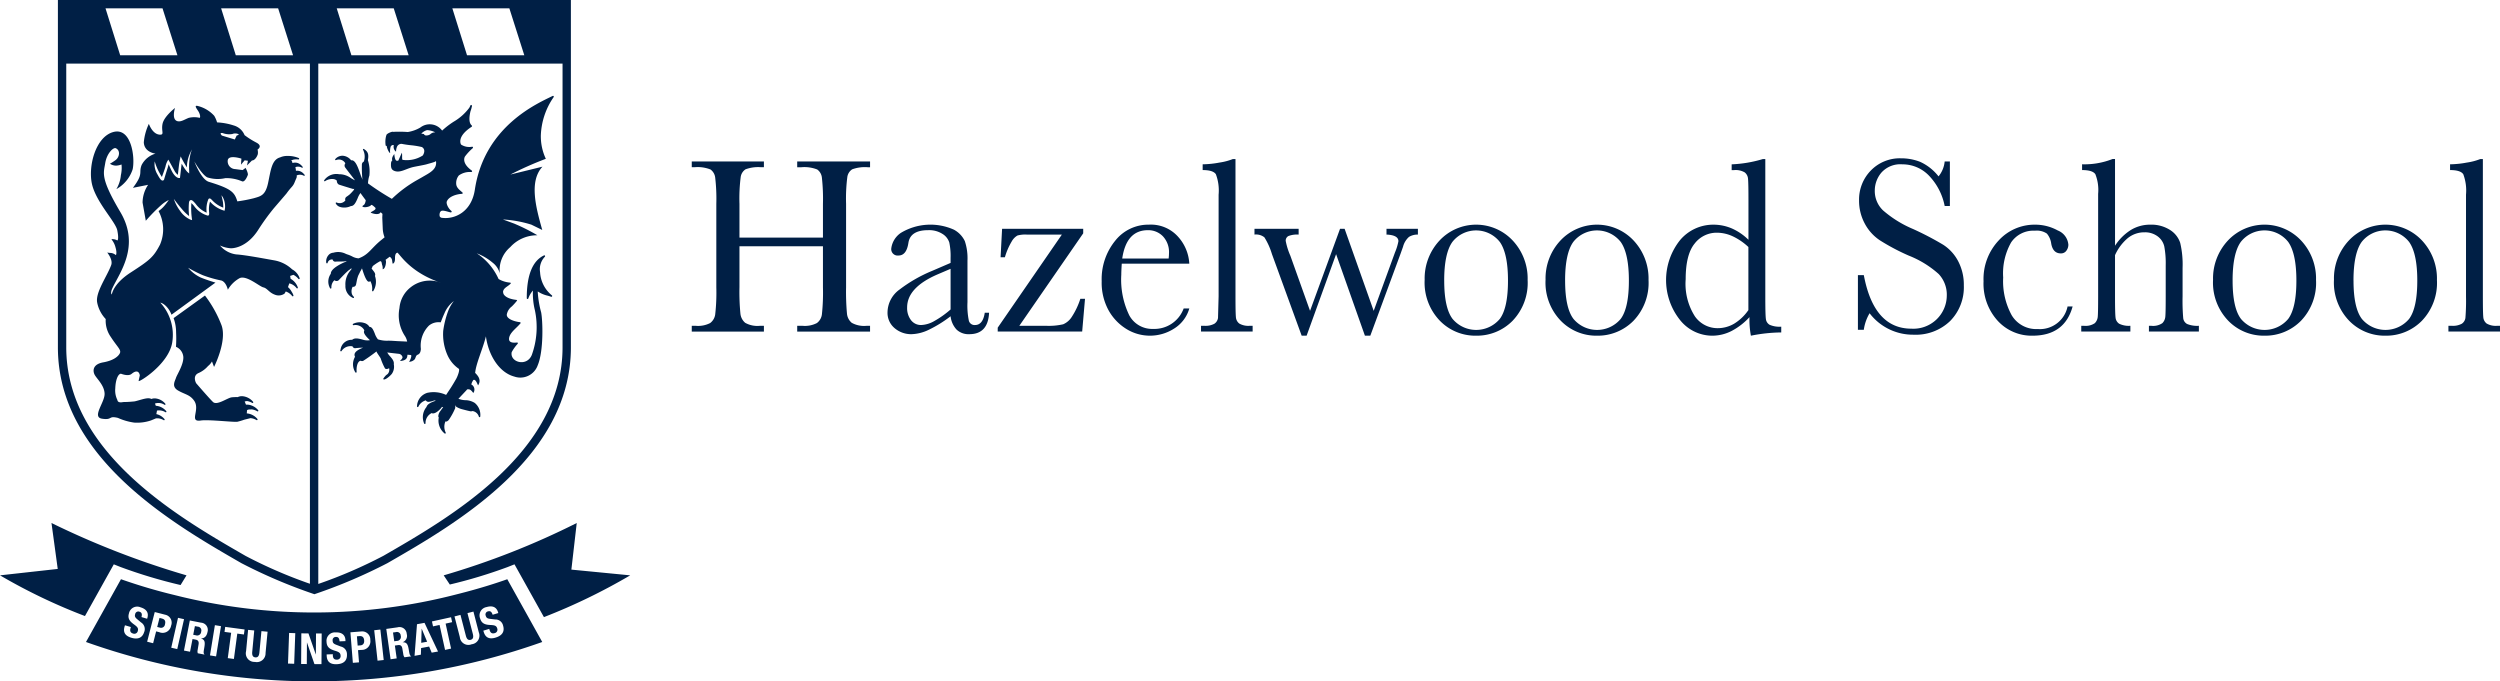
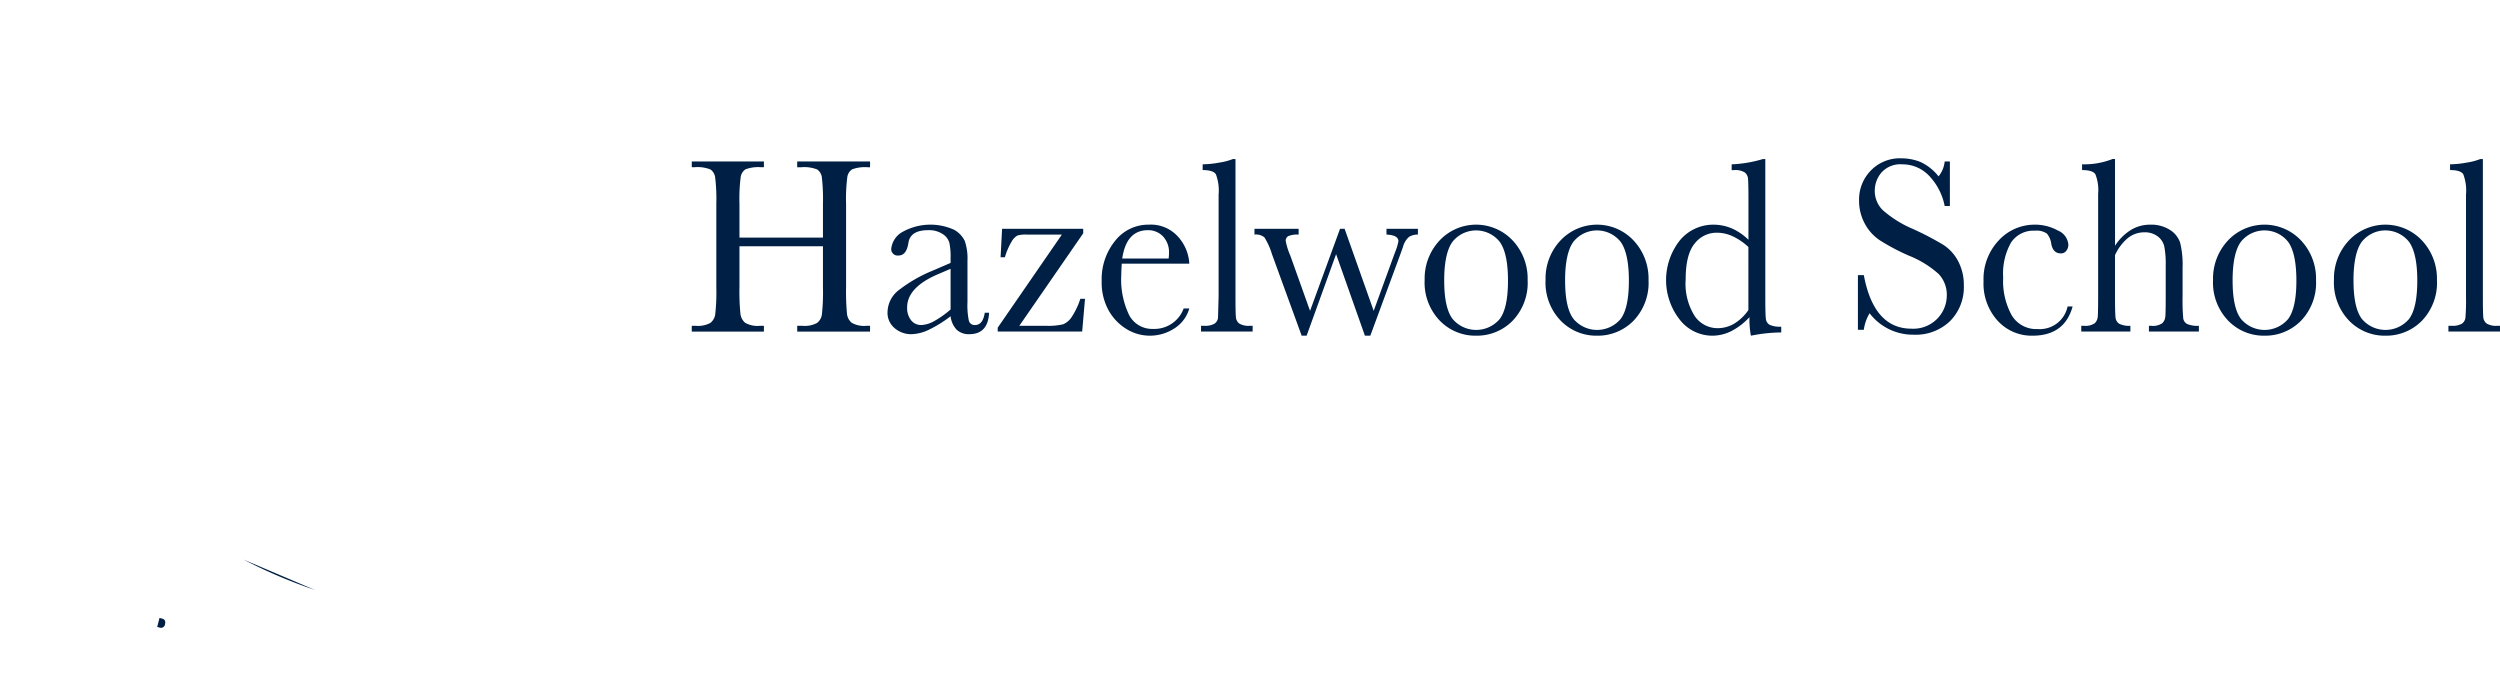
<svg xmlns="http://www.w3.org/2000/svg" width="332.048" height="90.499" fill="#001f45">
  <path d="M32.343 74.32a66.67 66.67 0 0 0 9.491 4.039" />
-   <path d="M7.69 0v46.126c0 14.636 15.259 23.424 24.376 28.674a68.82 68.82 0 0 0 9.508 4.059l.185.065.184-.065a68.82 68.82 0 0 0 9.508-4.059c9.117-5.25 24.375-14.038 24.375-28.674V0zm8.271 7.338L14.014 1.11h7.573l1.979 6.228zm15.356 0L29.37 1.11h7.573l1.98 6.228zm15.355 0L44.725 1.11h7.573l1.979 6.228zm15.356 0L60.081 1.11h7.573l1.983 6.228zM8.8 46.126V8.448h32.363v69.087c-2.936-1.018-5.792-2.254-8.543-3.7C23.711 68.704 8.8 60.118 8.8 46.123m42.1 27.712a62.37 62.37 0 0 1-8.625 3.725V8.448h32.442v37.678c0 13.995-14.911 22.582-23.82 27.712" />
-   <path d="M33.021 53.759c-.116-.018-.233-.021-.35-.01l-.174-.428.3-.057c.247.038.485.123.7.251.039.023.088.015.117-.02a.1.1 0 0 0 .006-.123c-.325-.397-.786-.658-1.293-.734a1.22 1.22 0 0 0-.748.106 5.97 5.97 0 0 0-.781.026c-.565.048-1.975 1.137-2.511.619s-2.234-2.491-2.234-2.491-.564-1 .359-1.37c.466-.212.881-.522 1.215-.91a2.07 2.07 0 0 0 .528-.614l.274.733s1.745-3.412 1-5.522a15.76 15.76 0 0 0-2.206-3.961l-4.166 3c.222.612.334 1.258.333 1.909.032.633.027 1.268-.016 1.9a1.6 1.6 0 0 1 .976 1.349c.054 1-.835 2.327-.976 2.775s-.629 1.156.287 1.686 1.551.535 2.122 1.344c.854 1.207-.742 2.876.891 2.635 1.032-.153 4.441.249 4.862.164a8.94 8.94 0 0 0 .919-.275l.819-.205a1.89 1.89 0 0 1 .795.259c.039.023.088.015.118-.019a.1.1 0 0 0 .005-.124 2.06 2.06 0 0 0-1.292-.733l-.125-.013.041-.437c.07-.035.143-.061.219-.078l.4-.016a1.9 1.9 0 0 1 .74.255c.039.023.089.014.118-.021a.1.1 0 0 0 0-.124c-.324-.396-.785-.657-1.292-.732" />
-   <path d="M40.464 23.223l-.093-.1a1.28 1.28 0 0 0-.574-.4 1.16 1.16 0 0 0-.492-.034 2.2 2.2 0 0 0-.073-.488 1 1 0 0 1 .857.067c.025.021.06.023.088.006a.1.1 0 0 0 .02-.017c.026-.033.024-.081-.006-.111l-.092-.1c-.151-.184-.35-.322-.575-.4a1.2 1.2 0 0 0-.655 0l-.055-.069c.001-.123-.055-.22-.146-.271a1.8 1.8 0 0 1 .959-.127.1.1 0 0 0 .1-.066.1.1 0 0 0-.041-.117 3.6 3.6 0 0 0-1.49-.283c-.341-.012-.681.054-.993.192-1.13.306-1.242 1.764-1.6 3.417s-.98 1.741-1.909 2.011a19.2 19.2 0 0 1-2.172.414c-.375-1.228-.795-1.681-3.793-2.6-1.019-.314-1.915-2.7-1.915-2.7s1 1.759 1.722 2.112a4.5 4.5 0 0 0 2.4.1 5.31 5.31 0 0 1 2.2.418c.381.179.72-.677.78-.84s-.165-.664-.165-.664l-.129-.274-.395.291-.988-.13c-.29-.01-.562-.141-.75-.362s-.275-.51-.24-.797c.092-.8 1.815-.231 1.815-.231l-.056.8.488-.577.435.057-.124.627.666-.669c.237.031.6-.293.769-.828a1.48 1.48 0 0 0-.036-.618c0 0 .749-.45-.15-.92a10.94 10.94 0 0 1-1.572-.991 2.2 2.2 0 0 0-1.428-1.284 8.47 8.47 0 0 0-2.225-.411c-.088-.304-.214-.597-.374-.87a4.37 4.37 0 0 0-2.251-1.326c-.52-.093.071.556.215.852.283.588.107.741.107.741a3.12 3.12 0 0 0-1.458 0c-.554.21-1.032.57-1.509.439-.813-.225-.317-1.753-.317-1.753s-1.454 1.121-1.656 2.109.309 1.483-.393 1.434c-.963-.066-1.422-1.434-1.422-1.434-.367.773-.595 1.605-.673 2.457.06 1.345 1.556 1.5 1.556 1.5-.791.23-1.456.771-1.84 1.5-.441 1.108.311 1.1-1.164 3.043l2.019-.4a4.31 4.31 0 0 0-.734 2.365l.429 2.408a22.56 22.56 0 0 1 2.148-2.171c.277-.233.582-.43.907-.589-.192.284-.4.556-.624.815-.218.248-.466.469-.738.657a5.14 5.14 0 0 1 .194 4.459c-.868 1.655-1.331 2.042-3.9 3.706-2.354 1.522-2.5 2.912-2.5 2.912s-.248-.127.069-.821c.916-2 3.76-5.573 1.064-10.122s-2.221-5.154-2.013-6.483 1.086-2.137 1.4-2c.659.289.5 1.22-.049 1.6-.232.168-.473.323-.723.464a1.5 1.5 0 0 0 .826.252c.244-.016.485-.067.714-.153a4.4 4.4 0 0 1-.086 1.422c-.058.654-.264 1.287-.6 1.851a4.68 4.68 0 0 0 2.167-2.642c.342-1.636-.2-5.576-2.559-4.946s-3.393 4.559-2.841 6.94c.561 2.417 3.136 4.981 3.358 6.129.252 1.3 0 1.336 0 1.336a1.22 1.22 0 0 0-.787-.162 2.7 2.7 0 0 1 .55 1.089c.227.765.052 1.026.052 1.026a1.26 1.26 0 0 0-.617-.289c-.181-.007-.362-.028-.54-.063 0 0 .794.951.532 1.666-.546 1.5-2.115 3.627-1.864 4.971a4.43 4.43 0 0 0 1.134 2.2c-.05.851.191 1.694.685 2.389.849 1.315 1.407 1.7 1.2 2.141s-.858.981-2.212 1.222-1.418 1.059-1.165 1.6 1.3 1.4 1.345 2.556-1.749 3.116-.332 3.33.784-.43 2.1-.109c.689.312 1.419.523 2.168.626.753.051 1.509-.047 2.224-.289l.656-.273a1.63 1.63 0 0 1 1.028.237c.037.023.084.015.112-.018a.1.1 0 0 0 0-.119 1.93 1.93 0 0 0-1.084-.666l.088-.471a1.57 1.57 0 0 1 1.119.219c.037.021.084.013.112-.019a.1.1 0 0 0 0-.117c-.307-.379-.745-.629-1.228-.7a1.44 1.44 0 0 0-.16-.015l-.112-.3c.425-.143.892-.082 1.265.167.037.022.085.014.113-.019a.1.1 0 0 0 0-.118c-.308-.378-.746-.628-1.228-.7a1.2 1.2 0 0 0-.631.064c-.454-.269-1.3.1-2.192.313a14.24 14.24 0 0 1-1.544.093c-.783.17-.77-.264-.77-.264-.24-.481-.339-1.02-.286-1.555.033-1.066.347-1.92.755-1.945 0 0 .958.4 1.405.029 1-.825 1.1.205 1.1.205s-.109.457-.16.727 4.037-2.224 4.471-5.153c.295-1.897-.288-3.825-1.586-5.24 0 0 .276 0 .73.432.335.327.591.725.749 1.165l5.843-4.265s-1.063-.307-1.983-.685c-.638-.305-1.202-.744-1.653-1.288a19.57 19.57 0 0 0 1.933.982 15.7 15.7 0 0 0 2.486.713c.657.215.861 1.227.861 1.227.375-.653.922-1.189 1.583-1.549.927-.391 2.629 1.126 3.138 1.236s.762.7 1.533.973a1.35 1.35 0 0 0 1.278-.148l.161-.282a1.83 1.83 0 0 1 .853.607c.028.036.077.047.117.026a.1.1 0 0 0 .047-.115 1.64 1.64 0 0 0-.221-.457c-.125-.243-.295-.46-.5-.64l.1-.292.078-.207a1.73 1.73 0 0 1 .965.636c.028.036.078.046.118.023a.1.1 0 0 0 .047-.113c-.169-.489-.511-.9-.962-1.155h0l-.059-.38.431-.143a1.94 1.94 0 0 1 .668.538c.028.036.078.046.117.023a.1.1 0 0 0 .047-.114c-.17-.489-.512-.9-.963-1.155l-.033-.016c-.669-.636-1.513-1.057-2.423-1.208-1.228-.213-3.739-.7-5.014-.783a3.37 3.37 0 0 1-2.151-1.182 4.17 4.17 0 0 0 1.425.369h0s2.061.129 3.72-2.55a29.8 29.8 0 0 1 1.921-2.659c.088-.115 1.717-1.994 1.779-2.081.688-.965.83-.857 1.1-1.546.231-.583.279-.535.244-.838.303-.138.654-.124.946.037.025.02.06.022.087.006a.1.1 0 0 0 .02-.017c.027-.033.024-.081-.005-.111m-10.88-5.543a2.45 2.45 0 0 0 1.278.127 1.03 1.03 0 0 1 .838.026c.088.094-.254.175-.254.175l-.247.526-1.716-.52s-.446-.424.111-.332m-7.182 4.147c-.031.092-.053.219-.1.374a48.89 48.89 0 0 0-.487 1.569.24.24 0 0 1-.183.215c-.02.002-.041.002-.061 0-.148-.014-.326-.19-.659-.82a2.6 2.6 0 0 1-.362-1.726 7.13 7.13 0 0 0 .647 1.554c.091.178.193.35.307.515.1-.285.348-.937.48-1.394.06-.326.188-.636.377-.908a2349.85 2349.85 0 0 1 .782 1.419 1.7 1.7 0 0 0 .48.6l.124-1.071a9.58 9.58 0 0 1 .148-.944l.1-.433.2.388c.161.305.42.76.627 1.071.017-1.096.414-2.151 1.123-2.987-1 .86-.818 3.414-.819 3.437v.363l-.264-.228a5.56 5.56 0 0 1-.729-1.08c-.02.13-.042.283-.062.458l-.167 1.449h-.146c-.045 0-.451-.029-.9-.843a11.62 11.62 0 0 1-.454-.976m7.422 6.167a3.9 3.9 0 0 1-1.862-1.136l-.07-.069a3.5 3.5 0 0 0-.121 1.383c.015.247.021.339-.054.414l-.056.057-.085-.007a3.35 3.35 0 0 1-1.819-1.3 4.43 4.43 0 0 0-.34-.365c-.049.677-.029 1.343.059 2.003l.037.262-.24-.068c-.566-.262-1.047-.677-1.388-1.2-.347-.473-.617-.997-.8-1.554 0 .008.581.793 1.051 1.327.289.355.618.676.981.955a8.89 8.89 0 0 1-.023-1.759c.009-.072.034-.29.2-.348.2-.07.392.146.7.5a3.46 3.46 0 0 0 1.451 1.16v-.059c-.073-.586.006-1.181.229-1.727.027-.052.077-.089.135-.1.118-.02.2.061.376.238a3.78 3.78 0 0 0 1.466.98 5.64 5.64 0 0 0-.039-.71c-.043-.3-.167-.755-.2-.934a2.06 2.06 0 0 1 .413.895c.091.382.091.779 0 1.161" />
-   <path d="M57.245 17.746a.8.8 0 0 1-.5.238c-.368.071-.441-.186-.441-.186l-.348-.044a1.56 1.56 0 0 1 .771-.472 2.61 2.61 0 0 1 1.088.3c-.155-.006-.308.027-.447.095m15.926 21.549a4.26 4.26 0 0 1-1.561-3.08c-.123-.741.11-1.497.63-2.04.04-.037.049-.096.021-.143a.1.1 0 0 0-.132-.041c-1.525.723-2.294 2.635-2.287 5.683-.001.052.035.096.086.107s.1-.02.117-.069c.135-.388.343-.746.614-1.054a9.28 9.28 0 0 0 .258 2.6 10.85 10.85 0 0 1-.405 5.949c-.66 1.636-2.939.975-2.673-.361a5.4 5.4 0 0 1 .763-1.08c.027-.041.065-.072.056-.121a.1.1 0 0 0-.1-.086c-.961.119-1.109-.222-1.065-.574.094-.731.934-1.292 1.462-1.912.033-.038.075-.065.07-.117s-.047-.096-.1-.1c-.491-.041-1.837-.367-1.729-1.047a1.72 1.72 0 0 1 .662-1.038 8.27 8.27 0 0 0 .7-.782.11.11 0 0 0-.095-.088c-1.191-.137-1.586-.545-1.715-.8l-.06-.251c.054-.569.631-.694 1.022-1.12.033-.036-.011-.1-.054-.122-.55-.039-1.083-.204-1.559-.481-.622-1.389-1.627-2.573-2.897-3.412a7.31 7.31 0 0 1 2.1 1.234c.472.359.811.867.961 1.441a3.98 3.98 0 0 1 1.379-3.489 4.8 4.8 0 0 1 3.617-1.582 24.8 24.8 0 0 0-3.113-1.562l-1.47-.538a15.54 15.54 0 0 1 3.775.687l1.451.708c-.839-2.967-1.786-6.464.028-8.408l-4.268 1.048a45.17 45.17 0 0 1 4.714-2.092 7.02 7.02 0 0 1-.662-3.153 9.5 9.5 0 0 1 1.7-5.04h0a.1.1 0 0 0 .011-.023c.008-.023.008-.032.007-.04-.001-.023-.004-.03-.007-.037l-.006-.018c-.006-.011-.014-.021-.024-.029h0a.1.1 0 0 0-.036-.019h-.039l-.035.006c-1.867.94-9.055 3.926-10.337 12.449-.46 3.052-2.767 3.951-4.339 3.745-.138.001-.265-.077-.327-.2-.047-.196-.025-.402.064-.583.017-.011.031-.025.041-.043.17-.315 1.041.058 1.362.105.047.006.093-.021.111-.065s.007-.099-.032-.13c-.429-.351-.718-.989-.6-1.27.279-.677 1.324-.962 1.971-1 .049 0 .1-.008.122-.053s.013-.102-.026-.136c-.379-.33-.721-.581-.809-1.007a1.6 1.6 0 0 1 .334-1.247 2.49 2.49 0 0 1 1.644-.456c.047.003.091-.023.111-.065s.008-.097-.03-.128c-1.478-1.058-.9-1.883-.9-1.883a7.08 7.08 0 0 1 1.023-1.094c.036-.034.046-.088.023-.133a.1.1 0 0 0-.117-.056c-.504.094-1.025-.009-1.455-.289-.011-.011-.656-1.021 1.392-2.354.032-.018.054-.05.06-.086s-.009-.075-.038-.1c-.431-.368-.326-1.233-.159-1.9a3.3 3.3 0 0 0 .164-.56l.021-.059c.006-.02.006-.042 0-.062.009-.066-.023-.117-.074-.134a.1.1 0 0 0-.124.059l-.015.033a2.01 2.01 0 0 1-.144.287 6.95 6.95 0 0 1-2.084 1.849 10.84 10.84 0 0 0-1.516 1.172c-.323-.443-.81-.737-1.353-.816s-1.094.065-1.529.398a4.68 4.68 0 0 1-1.677.606c-.654-.046-1.31-.053-1.965-.021-.06-.089-.953.248-.885.495a.1.1 0 0 0-.027.036 3.14 3.14 0 0 0-.066 1.262c.007.031.028.057.056.071a.1.1 0 0 0 .088 0l.016-.007s-.056.119.139.545.3.412.3.412a2.16 2.16 0 0 1 .064-.835c.062-.154.218-.249.383-.233.076.016-.047.229.052.491a.75.75 0 0 0 .285.4c-.002-.221.039-.44.121-.646.101-.249.347-.408.615-.4a13.18 13.18 0 0 0 1.384.2 10.97 10.97 0 0 1 1.31.226c.64.38.12 1.12.12 1.12a3.91 3.91 0 0 1-2.661.585c-.149-.015-.035-.6-.118-.954l-.44.986c0 .1-.209.1-.279.07-.241-.093-.284-.881-.284-.881-.232.308-.362.571-.269.841a.56.56 0 0 0-.168.373c-.037.6.048.891.487 1.045.727.254 1.418-.255 2.346-.5.376-.1 1.527-.285 1.912-.4.524-.153 1.243-.325 1.222-.445.2 1.136-.873 1.6-1.8 2.146l-.046.027-.827.468a16.6 16.6 0 0 0-3.182 2.4 34.24 34.24 0 0 1-3.17-2.055 3.96 3.96 0 0 1 .184-1.037c.077-.689.009-1.387-.2-2.048.139-.776.024-1.124-.516-1.475-.032-.027-.079-.027-.111 0a.1.1 0 0 0-.007.128c.005.005.01.01.015.014.23.476.259 1.025.081 1.523-.164.079-.266.248-.258.43a15.38 15.38 0 0 0 .062 1.839c.021.035.042.1.023.11a5.82 5.82 0 0 1-.318-.8c-.29-.83-.649-1.855-1.194-1.747a1.55 1.55 0 0 0-1.108-.608 1.26 1.26 0 0 0-.994.439c-.029.032-.032.08-.007.116s.07.045.107.024c.461-.195.994-.009 1.234.43-.118.143-.137.344-.048.507.077.145 1.317 1.7 1.326 1.751-.158-.074-.336-.176-.521-.283a2.63 2.63 0 0 0-1.506-.529c-.01.003-.02.007-.029.013-.772-.169-1.571.139-2.03.783-.026.035-.023.084.006.116.015.017.036.026.059.027s.035-.006.05-.016c.408-.3 1.241-.445 1.568-.054a.53.53 0 0 0 .262.505c.054.027 1.727.544 1.853.575.068.016.139.013.205-.011-.033.043-.054.094-.063.148a7.26 7.26 0 0 1-.542.584c-.134.111-.273.215-.417.311a.41.41 0 0 0-.17.5h0c-.279.347-.758.461-1.163.277-.034-.016-.075-.008-.1.021a.09.09 0 0 0-.013.1c.12.231.331.402.582.471.153.048.312.074.473.077a2 2 0 0 0 .955-.2h0c.438.013.683-.549.9-1.047a2.68 2.68 0 0 1 .35-.654h0l.037-.02c.006.048.681.944.681.944a1.31 1.31 0 0 1-.164.541c-.128.158-.32.214-.267.294.132.194.955.076 1.145-.189.086-.12.494.292.494.292.049.026.083.073.093.127s-.005.11-.041.152c-.129.175-.633.361-.588.428s1.077.439 1.308-.054l.241.224s0 .03-.023.5l.06 1.395c.011.418.095.831.247 1.22l-.474.386c-1.332 1.088-1.63 1.923-2.982 2.408a2.07 2.07 0 0 1-.885-.275 4.22 4.22 0 0 0-.5-.211c-.09-.028-.185-.062-.286-.1-.517-.27-1.119-.328-1.678-.162-.261.012-.504.138-.665.344a1.26 1.26 0 0 0-.277.988.1.1 0 0 0 .083.082h.007c.041.001.078-.024.091-.063a.59.59 0 0 1 .671-.449c-.001.007-.001.014 0 .021.048.183.23.297.415.26.1-.022 1.122.005 1.235-.049.071-.016.146-.012.215.014a6.83 6.83 0 0 0-1.381.7h0c-.418.285-.745.619-.731.949-.402.564-.441 1.31-.1 1.913.015.032.047.053.082.054a.1.1 0 0 0 .096-.094 1.29 1.29 0 0 1 .405-1.023c.007.011.016.021.027.03a.47.47 0 0 0 .246.083.42.42 0 0 0 .338-.158 36.97 36.97 0 0 1 .887-.917c.092-.076.35-.334.436-.382s.247-.2.267-.2c.036.011.074.017.112.016a.23.23 0 0 0-.021.026l-.008.009h0a5.32 5.32 0 0 0-.141.182h0c-.488.554-.735 1.281-.686 2.018a1.7 1.7 0 0 0 1.006 1.653c.013.008.028.012.043.012.051-.008.078-.032.089-.065s.001-.072-.022-.1c-.005-.007-.01-.012-.017-.017a.87.87 0 0 1-.282-.61c-.023-.245.029-.491.149-.706.025.006.051.01.077.011.175-.002.326-.124.363-.295.045-.147.11-.559.141-.68a4.45 4.45 0 0 1 .155-.517c.045-.091.194-.376.251-.516a4.06 4.06 0 0 0 .282-.529c.064.016-.088.053-.036.029a.36.36 0 0 0 .027.13c.036.088.452 1.59.839 1.692.088.008.176-.016.248-.066.2.366.282.785.235 1.2-.006.013-.009.028-.008.042 0 .054.039.1.093.108h0c.043-.005.079-.036.09-.078.358-.595.431-1.319.2-1.974.113-.261-.075-.5-.243-.715a2.16 2.16 0 0 1-.184-.255h0v-.007c-.009-.016-.015-.03-.022-.045.075-.072.123-.167.139-.27a7.23 7.23 0 0 1 .953-.638c.279-.1.231.261.326.518a1.19 1.19 0 0 1 .051.523s.26.035.39-.543c.134-.6-.01-.695-.01-.695l.554-.416a.67.67 0 0 1 .333.552c.066.443.077.369.077.369s.309-.029.3-.718.238-.692.258-.728c.157-.275 1.291 2.346 5.515 3.869a2.48 2.48 0 0 1 .268.1c-.091-.031-.179-.064-.268-.1a3.8 3.8 0 0 0-.425-.108 4.08 4.08 0 0 0-3.293.839 3.9 3.9 0 0 0-1.465 2.745 5 5 0 0 0 .723 3.7 2.1 2.1 0 0 1 .3.747l-1.2-.056h-.017l-.7-.043c-.182-.013-.372-.016-.574-.02a3.86 3.86 0 0 1-1.392-.178 2.52 2.52 0 0 1-.42-.78c-.189-.458-.369-.887-.685-.868h-.01c-.16-.264-.417-.455-.716-.531a1.98 1.98 0 0 0-1.463.119.1.1 0 0 0-.043.116c.012.044.054.074.1.068a1.33 1.33 0 0 1 1.432.668.78.78 0 0 0-.039.131c-.126.412.768 1.148.776 1.191a2.02 2.02 0 0 1-1.011-.094c-.493-.125-1-.254-1.343.042-.752-.033-1.409.502-1.529 1.245l-.044.157a.1.1 0 0 0 .056.123c.01.004.021.007.032.007.039 0 .074-.023.088-.059a1.42 1.42 0 0 1 1.433-.608h.013a.36.36 0 0 0 .324.251c.027.001.053-.001.079-.007a9.4 9.4 0 0 1 1-.065c-.471.186-1 .444-1.119.809a.51.51 0 0 0 .05.4 1.99 1.99 0 0 0 .037 2.062c.016.028.045.045.077.046a.1.1 0 0 0 .032 0 .1.1 0 0 0 .065-.1c-.044-.541.062-1.38.528-1.482h0a.45.45 0 0 0 .185.047.37.37 0 0 0 .154-.027 23.49 23.49 0 0 0 1.765-1.253c.007-.008.056.148.063.139.05.107.45.667.5.787.151.466.347.916.584 1.345.06.037.129.058.2.06a.53.53 0 0 0 .331-.113c.042.141.042.291 0 .432a.73.73 0 0 1-.364.473 2.42 2.42 0 0 0-.414.516c.01.048.051.083.1.085h.007c.314-.011.863-.534 1.034-.743.248-.354.347-.792.275-1.218 0-.02-.006-.046-.011-.069.068-.395-.231-.744-.5-1.053a2.24 2.24 0 0 1-.371-.515c.027.019.3.041.321.052l1.279.144a.6.6 0 0 1 .416.39c.092.208-.366.561-.317.557 1.208-.069.893-.849 1.013-.834l.411.036h0c.23.016-.144.875-.242.9.294.006.576-.117.773-.335.127-.183.132-.467.337-.578.009-.006-.073.022-.066.015.536-.12.507-.656.543-.775v-.022c-.137-1.159.259-2.3 1.073-3.112a2 2 0 0 1 1.562-.427c.11-.291.3-.785.471-1.148a3.91 3.91 0 0 1 1.279-1.684 5 5 0 0 0-.785 1.386 12.28 12.28 0 0 0-.635 2.579c-.074 1.119.127 2.24.587 3.263a4.31 4.31 0 0 0 1.479 1.764c.179.144-.169 1.044-.348 1.354-.632 1.1-.732 1.209-1.332 2.121-.804-.373-1.71-.465-2.572-.259-.008.005-.015.011-.021.018h-.01c-.743.27-1.245.968-1.262 1.759a.1.1 0 0 0 .074.1h.019a.1.1 0 0 0 .087-.056 1.58 1.58 0 0 1 .993-.841c.032.065.084.118.148.151a.42.42 0 0 0 .189.051 2.25 2.25 0 0 0 .728-.171.37.37 0 0 1 .229.016c.009 0 .02.006.029.009-.555.168-1.146.439-1.231.825a2.12 2.12 0 0 0-.315 2.2.1.1 0 0 0 .085.06c.007.001.014.001.021 0a.1.1 0 0 0 .076-.1 1.45 1.45 0 0 1 .785-1.332c.01-.005.019-.013.027-.021.044.031.096.048.15.049.457.033 1.053-.639 1.131-.731a.48.48 0 0 0 .077-.136.31.31 0 0 0 .184.037c-.13.16-.252.318-.355.47-.008.011-.016.023-.023.035a1.23 1.23 0 0 0-.283.707.3.3 0 0 0 .066.16c-.156.802.147 1.624.788 2.132a.09.09 0 0 0 .045.013c.025.001.049-.009.066-.027a.1.1 0 0 0 .022-.114 1.75 1.75 0 0 1-.032-1.487.41.41 0 0 0 .116.023c.129 0 .33-.238.277-.153.354-.502.654-1.041.894-1.607a2.4 2.4 0 0 0 .009-.477.5.5 0 0 0 .139.268 2.71 2.71 0 0 0 .657.3c.094.028 1.144.306 1.258.309a.8.8 0 0 0 .176-.016c.016-.003.031-.011.042-.023a1.04 1.04 0 0 1 .871.758.1.1 0 0 0 .085.061h.018a.1.1 0 0 0 .079-.09c.076-.684-.197-1.36-.727-1.8l-.008-.006h0 0c-.38-.235-.817-.361-1.263-.363a2.66 2.66 0 0 1-.958-.213l.076.008 1.1-1.173c0-.1.336-.077.443-.008.26.168.378.438.425.416a.77.77 0 0 0-.21-1.08c-.027-.021-.067 0-.062-.053a1.6 1.6 0 0 1 .27-.577c.34-.183.6.749.626.707.557-.849-.243-1.447-.385-1.669v.021a.1.1 0 0 1-.013.041.41.41 0 0 1-.006.049c.001.007.001.014 0 .021v-.021-.161c.003.018.009.035.02.049.093-1.2 1.037-3.243 1.423-4.84.317 2.454 1.731 4.8 3.763 5.344 1.27.446 2.662-.219 3.114-1.487.824-1.954.667-6.041.456-7.051a13.17 13.17 0 0 1-.446-2.656v-.112c.403.272.854.465 1.329.568.167.049.325.094.446.139a.1.1 0 0 0 .131-.057c.023-.051.005-.11-.042-.14m-57.262 36.1a66.82 66.82 0 0 0 7.956 2.387l.788-1.287c-6.166-1.801-12.166-4.127-17.935-6.951l.83 6.1-7.666.851c3.605 2.111 7.379 3.919 11.283 5.406l3.83-6.868zm59.862.339l.712-6.19a104.3 104.3 0 0 1-17.67 6.951l.813 1.219a65.59 65.59 0 0 0 7.676-2.32l.914-.362 3.909 7.011a79.35 79.35 0 0 0 11.459-5.549zm-19.886 7.853l-.057 1.87.784-.144-.717-1.728zm-29.735-.277l-.381-.074-.224 1.153.336.065c.161.06.341.039.483-.056a.54.54 0 0 0 .238-.425.51.51 0 0 0-.062-.443c-.088-.13-.233-.211-.39-.22m26.314.723l-.384.055.165 1.163.339-.048c.172.003.334-.075.438-.212s.136-.315.086-.479c-.002-.157-.077-.305-.204-.399a.5.5 0 0 0-.44-.08m-4.838.533l-.341.027.1 1.232.363-.029c.324-.026.53-.236.5-.651-.031-.4-.208-.612-.617-.579m22.809-1.847l-3.182-5.709c-1.223.438-3.588 1.225-6.76 2.016a75.43 75.43 0 0 1-37.449.083 72.8 72.8 0 0 1-7.1-2.1l-3.09 5.543-1.558 2.795a90.41 90.41 0 0 0 60.6 0zm-51.4 1.273c-.245.825-.858 1.047-1.71.793-.89-.265-1.116-.783-.9-1.5l.047-.158.786.233-.034.115c-.109.366-.075.631.34.755a.47.47 0 0 0 .613-.341c.106-.355-.036-.54-.5-.874-.628-.448-.864-.833-.67-1.483.07-.33.285-.611.586-.764s.655-.161.962-.023c.7.208 1.118.659.895 1.407l-.032.109-.754-.224c.109-.366.047-.616-.253-.706a.42.42 0 0 0-.583.32c-.071.24-.044.408.247.649l.528.443a1.04 1.04 0 0 1 .436 1.253m2 .05l-.425-.109-.4 1.573-.795-.2 1.011-3.942 1.391.357a1.08 1.08 0 0 1 .779 1.459 1.14 1.14 0 0 1-1.558.866m1.578 2.057l.9-3.97.8.181-.9 3.97zm4.818-2.087c-.1.532-.386.848-.857.855v.011c.534.179.559.5.406 1.345-.076.421-.1.644.04.751l-.007.034-.873-.17a.79.79 0 0 1-.019-.44l.127-.771c.05-.316-.053-.533-.378-.6l-.431-.083-.329 1.689-.806-.156.777-3.995 1.488.29c.293.019.561.17.729.41s.217.545.134.826m1.136 3.244l-.81-.132.653-4.016.81.132zm3.7-2.909l-.882-.118-.45 3.367-.814-.109.45-3.367-.882-.118.089-.667 2.576.345zm2.873 2.458c.015.361-.139.709-.417.941s-.647.321-1 .242a1.14 1.14 0 0 1-1.17-1.428l.267-2.826.817.077-.267 2.826c-.038.4.03.712.41.748s.505-.256.543-.659l.267-2.826.817.077zm3.8 1.432l-.82-.029.146-4.066.82.029zm3.626.048l-.935-.006-.984-2.857h-.011l-.019 2.85-.753-.006.028-4.07.946.007.973 2.793h.011l.019-2.787.752.005zm2.032.009c-.928.036-1.309-.382-1.339-1.133l-.007-.165.82-.032v.12c.015.382.133.623.566.605a.47.47 0 0 0 .47-.52c-.015-.37-.208-.5-.756-.666-.739-.222-1.087-.51-1.113-1.188a1.12 1.12 0 0 1 .308-.912c.235-.242.567-.364.903-.333.729-.029 1.271.264 1.3 1.044v.114l-.786.03c-.015-.382-.155-.6-.468-.586a.42.42 0 0 0-.448.491c.009.251.09.4.443.536l.643.248a1.04 1.04 0 0 1 .817 1.046c.034.86-.475 1.268-1.363 1.3m3.271-1.9l-.438.035.13 1.619-.818.065-.323-4.055 1.431-.114a1.08 1.08 0 0 1 1.21 1.126 1.14 1.14 0 0 1-1.192 1.324m2.156 1.433l-.444-4.044.816-.09.444 4.044zm3.581-.453c-.091-.118-.148-.26-.162-.409l-.132-.77c-.056-.314-.225-.486-.552-.439l-.435.061.242 1.705-.813.115-.572-4.03 1.5-.212c.283-.078.586-.023.823.149a.97.97 0 0 1 .397.737.89.89 0 0 1-.531 1.088v.011c.564 0 .691.288.824 1.138.066.422.12.64.283.7v.034zm3.608-.613l-.341-.812-1.065.2-.029.88-.841.155.325-4.2 1-.183 1.794 3.808zm2.576-.541l-.8.176-.729-3.317-.868.191-.144-.656 2.538-.558.144.656-.868.191zm2.749-.581a1.14 1.14 0 0 1-1.586-.943l-.71-2.747.795-.205.71 2.747c.1.392.271.659.64.564s.388-.412.287-.8l-.71-2.746.794-.205.71 2.746a1.16 1.16 0 0 1-.929 1.594m3.16-.881c-.89.266-1.364-.044-1.58-.765l-.048-.158.786-.236.035.115c.109.366.284.569.7.445a.47.47 0 0 0 .326-.621c-.106-.355-.326-.432-.9-.457-.771-.031-1.18-.224-1.374-.874-.123-.314-.097-.667.071-.96a1.12 1.12 0 0 1 .792-.548c.7-.209 1.3-.061 1.521.687l.033.109-.754.226c-.109-.366-.3-.541-.6-.452a.42.42 0 0 0-.312.588c.072.24.187.366.563.408l.685.081a1.04 1.04 0 0 1 1.052.81c.247.825-.145 1.347-1 1.6" />
  <path d="M21.518 82.157l-.331-.085-.307 1.2.353.091c.152.048.317.024.45-.064s.218-.232.232-.391c.1-.387 0-.647-.4-.749m87.789-49.452H98.215v5.453a29.48 29.48 0 0 0 .126 3.491 1.83 1.83 0 0 0 .635 1.225c.59.327 1.266.466 1.937.4h.549v.767h-9.583v-.767h.549a3.5 3.5 0 0 0 1.89-.366 1.71 1.71 0 0 0 .674-1.142 25.7 25.7 0 0 0 .149-3.607V27.075a24.43 24.43 0 0 0-.149-3.483 1.54 1.54 0 0 0-.627-1.083 4.63 4.63 0 0 0-2.094-.3h-.392v-.767h9.583v.767h-.392a4.85 4.85 0 0 0-2.039.275c-.356.23-.594.605-.651 1.025a22.51 22.51 0 0 0-.165 3.566v4.485h11.089v-4.482a25.64 25.64 0 0 0-.141-3.483c-.041-.433-.267-.828-.62-1.083a4.63 4.63 0 0 0-2.094-.3h-.565v-.767h9.677v.767h-.314a4.9 4.9 0 0 0-2.055.275c-.356.23-.594.605-.651 1.025a22.51 22.51 0 0 0-.165 3.566V38.16a31.7 31.7 0 0 0 .118 3.491 1.79 1.79 0 0 0 .635 1.225c.593.326 1.271.465 1.945.4h.486v.767h-9.675v-.767h.737a3.46 3.46 0 0 0 1.874-.366 1.69 1.69 0 0 0 .667-1.142c.127-1.198.174-2.403.141-3.607zm21.494 8.83h.572q-.14 2.85-2.627 2.849a2.31 2.31 0 0 1-1.681-.6 3.08 3.08 0 0 1-.805-1.783 16.21 16.21 0 0 1-2.868 1.783 5.62 5.62 0 0 1-2.318.6 3.36 3.36 0 0 1-2.247-.8c-.624-.522-.972-1.303-.943-2.116.024-1.193.609-2.305 1.579-3a19.16 19.16 0 0 1 4.36-2.5l2.436-1.05v-.667a8.65 8.65 0 0 0-.173-2.049 2.08 2.08 0 0 0-.9-1.133 3.29 3.29 0 0 0-1.9-.5q-2.359 0-2.626 1.666-.251 1.7-1.318 1.7a.85.85 0 0 1-.957-.966c.113-.831.575-1.573 1.271-2.041a7.61 7.61 0 0 1 7.042-.425 3.37 3.37 0 0 1 1.451 1.516 7.18 7.18 0 0 1 .353 2.6v5.515a9.8 9.8 0 0 0 .189 2.483.78.78 0 0 0 .818.55q1.039 0 1.29-1.633m-4.54-5.832l-1.714.733q-4.057 1.749-4.057 4.4a2.61 2.61 0 0 0 .519 1.691c.323.417.825.655 1.352.641a3.77 3.77 0 0 0 1.714-.516 12.54 12.54 0 0 0 2.186-1.55zm6.26 8.333v-.517l8.522-12.364h-4.682a3.91 3.91 0 0 0-1.218.125 2.06 2.06 0 0 0-.77.8 8.9 8.9 0 0 0-.9 2.091h-.572l.2-3.782h10.775v.6l-8.484 12.28h3.523a8.43 8.43 0 0 0 2.3-.2 2.53 2.53 0 0 0 1.148-.991 9.94 9.94 0 0 0 1.132-2.391h.62l-.376 4.349zm25.448-9.015h-8.972q-.063.981-.063 1.463a10.87 10.87 0 0 0 1.061 5.4 3.45 3.45 0 0 0 3.168 1.8 4.14 4.14 0 0 0 4.056-2.716h.749c-.313 1.103-1.024 2.05-1.995 2.658a5.94 5.94 0 0 1-6.337.083c-.992-.607-1.812-1.459-2.38-2.474a7.63 7.63 0 0 1-.926-3.882 8.09 8.09 0 0 1 1.79-5.374 5.6 5.6 0 0 1 4.475-2.141c1.486-.085 2.929.519 3.911 1.638a5.78 5.78 0 0 1 1.461 3.544m-2.745-.683a5.75 5.75 0 0 0 .047-.683 3.07 3.07 0 0 0-.81-2.274c-.523-.532-1.243-.825-1.989-.808q-2.862 0-3.412 3.766zm8.879-13.212v18.229q0 2.183.055 2.749c.016.34.18.656.447.867a2.39 2.39 0 0 0 1.4.3h.376v.766h-6.856v-.766h.439a2.46 2.46 0 0 0 1.341-.275 1.11 1.11 0 0 0 .478-.775l.079-2.866v-13.5a6.14 6.14 0 0 0-.361-2.708q-.361-.558-1.757-.558v-.766a12.88 12.88 0 0 0 2.242-.233c.607-.086 1.202-.243 1.773-.467zm17.907 23.46h-.716l-3.828-10.83-3.916 10.83h-.657l-3.95-10.843a9.08 9.08 0 0 0-1-2.22 1.77 1.77 0 0 0-1.317-.367v-.767h5.866v.767a3.23 3.23 0 0 0-1.354.193c-.242.128-.384.388-.362.661a9.21 9.21 0 0 0 .614 1.953l2.616 7.324 3.985-10.9h.606l3.862 10.9 2.83-7.761a7.27 7.27 0 0 0 .455-1.485q0-.818-1.584-.885v-.767h4.172v.767a2.18 2.18 0 0 0-1.184.309 2.65 2.65 0 0 0-.792 1.311l-.345.967zm7.22-7.398a7.37 7.37 0 0 1 1.974-5.24c1.26-1.346 3.022-2.11 4.866-2.108a6.66 6.66 0 0 1 4.862 2.116 7.38 7.38 0 0 1 1.974 5.232c.111 2.008-.615 3.971-2.005 5.424a6.65 6.65 0 0 1-4.841 1.974c-1.82.029-3.57-.698-4.833-2.008a7.3 7.3 0 0 1-2-5.39m2.6.083q0 3.633 1.113 5.09c.778.925 1.925 1.459 3.133 1.459s2.355-.534 3.133-1.459q1.09-1.458 1.09-5.09 0-3.6-1.082-5.132a4.01 4.01 0 0 0-3.148-1.535c-1.229-.002-2.391.561-3.152 1.526q-1.09 1.525-1.09 5.14m13.464-.082a7.37 7.37 0 0 1 1.974-5.24c1.26-1.346 3.022-2.11 4.866-2.108a6.66 6.66 0 0 1 4.862 2.116 7.38 7.38 0 0 1 1.974 5.232c.111 2.008-.616 3.972-2.006 5.424-1.276 1.291-3.025 2.005-4.84 1.974-1.82.029-3.57-.698-4.833-2.008a7.3 7.3 0 0 1-2-5.39m2.6.083q0 3.633 1.113 5.09c.778.925 1.925 1.459 3.133 1.459s2.355-.534 3.133-1.459q1.09-1.458 1.09-5.09 0-3.6-1.082-5.132a4.01 4.01 0 0 0-3.148-1.535c-1.229-.002-2.391.561-3.152 1.526q-1.09 1.525-1.09 5.14m24.353-5.43v-5.332q0-2.183-.055-2.749a1.18 1.18 0 0 0-.447-.866 2.39 2.39 0 0 0-1.4-.3h-.329v-.766a16.63 16.63 0 0 0 4.142-.7h.328v18.345q0 2.383.078 2.9c.036.319.218.602.494.766.487.207 1.017.292 1.545.25v.766a21.29 21.29 0 0 0-4.031.433 11.52 11.52 0 0 1-.188-2.466c-.685.753-1.497 1.379-2.4 1.85-.79.403-1.665.614-2.552.616a5.49 5.49 0 0 1-4.312-2.133 8.51 8.51 0 0 1 .039-10.555 5.75 5.75 0 0 1 4.414-2.058 6.18 6.18 0 0 1 2.466.5c.818.362 1.564.871 2.2 1.5m0 .966c-.615-.581-1.318-1.062-2.082-1.424a5.03 5.03 0 0 0-2.1-.475c-1.161-.011-2.259.526-2.962 1.45q-1.186 1.45-1.186 4.732a8.05 8.05 0 0 0 1.218 4.915 3.67 3.67 0 0 0 3.009 1.583 4.3 4.3 0 0 0 2.216-.6 6.3 6.3 0 0 0 1.886-1.8zm14.547 10.997v-7.265h.784q1.333 7.115 6.321 7.115c1.217.073 2.409-.359 3.298-1.192s1.396-1.996 1.402-3.215a4.01 4.01 0 0 0-1.082-2.855 13.2 13.2 0 0 0-3.952-2.435 28.38 28.38 0 0 1-3.858-2.041c-.859-.573-1.558-1.356-2.031-2.274-.483-.92-.733-1.944-.729-2.983a5.52 5.52 0 0 1 1.576-4.024 5.35 5.35 0 0 1 3.991-1.608 6.91 6.91 0 0 1 2.541.467 6.54 6.54 0 0 1 2.447 1.933 3.68 3.68 0 0 0 .816-1.983h.69v5.915h-.69a8.05 8.05 0 0 0-2.109-4.054 4.87 4.87 0 0 0-3.505-1.478c-1.047-.09-2.076.314-2.784 1.091-.569.667-.883 1.514-.886 2.39-.018 1 .385 1.961 1.111 2.648a14.84 14.84 0 0 0 3.968 2.459 39.56 39.56 0 0 1 3.995 2.085c.846.544 1.536 1.299 2 2.191.518.998.777 2.109.753 3.233.069 1.755-.589 3.461-1.82 4.715-1.303 1.246-3.061 1.903-4.862 1.816a7.25 7.25 0 0 1-5.834-2.849 5.88 5.88 0 0 0-.769 2.2zm27.842-3.1h.675q-1.067 3.883-5.334 3.882c-1.754.033-3.437-.689-4.621-1.983-1.292-1.434-1.966-3.32-1.875-5.248-.085-2.009.645-3.968 2.023-5.432a6.45 6.45 0 0 1 4.783-2.083 6.2 6.2 0 0 1 3.059.775c.789.312 1.332 1.045 1.4 1.891a1.33 1.33 0 0 1-.259.783c-.168.243-.45.381-.745.367q-1.035 0-1.27-1.283a2.58 2.58 0 0 0-.581-1.349 2.38 2.38 0 0 0-1.584-.383c-1.252-.074-2.452.515-3.16 1.55-.802 1.418-1.17 3.04-1.059 4.665-.094 1.751.3 3.493 1.14 5.032a3.8 3.8 0 0 0 3.451 1.816c1.888.141 3.586-1.145 3.961-3m6.304-8.064a6.81 6.81 0 0 1 2.11-2.1 4.9 4.9 0 0 1 2.564-.7c.926-.036 1.841.208 2.627.7a3.2 3.2 0 0 1 1.357 1.725 12.54 12.54 0 0 1 .314 3.324v3.766a26.88 26.88 0 0 0 .086 2.916c.04.319.229.6.51.758a3.5 3.5 0 0 0 1.568.242v.767h-6.634v-.767h.3a2.16 2.16 0 0 0 1.482-.35 1.39 1.39 0 0 0 .392-.825q.055-.475.055-2.741v-4.1c.024-.843-.039-1.686-.188-2.516-.124-.542-.438-1.021-.886-1.35a2.8 2.8 0 0 0-1.749-.533 3.48 3.48 0 0 0-2.2.758 6.34 6.34 0 0 0-1.71 2.275v5.465q0 2.3.071 2.833a1.1 1.1 0 0 0 .479.808 2.86 2.86 0 0 0 1.49.274v.767h-6.525v-.767h.329c.514.065 1.035-.056 1.467-.342a1.35 1.35 0 0 0 .392-.816q.056-.474.055-2.757v-13.6c.084-.889-.042-1.785-.369-2.616q-.369-.55-1.764-.55v-.767a10.21 10.21 0 0 0 4.047-.7h.329zm13.019 4.548a7.37 7.37 0 0 1 1.974-5.24c1.26-1.347 3.022-2.11 4.866-2.109s3.605.768 4.863 2.117a7.38 7.38 0 0 1 1.974 5.232c.111 2.008-.615 3.971-2.005 5.424-1.276 1.292-3.025 2.005-4.841 1.974-1.82.029-3.57-.698-4.833-2.008a7.3 7.3 0 0 1-2-5.39m2.6.083q0 3.633 1.114 5.09c.778.925 1.925 1.459 3.133 1.459s2.355-.534 3.133-1.459q1.089-1.458 1.09-5.09 0-3.6-1.082-5.132c-.758-.968-1.919-1.534-3.148-1.536s-2.391.561-3.152 1.527q-1.09 1.525-1.09 5.14m13.464-.082a7.37 7.37 0 0 1 1.974-5.24c1.26-1.346 3.022-2.11 4.866-2.108a6.66 6.66 0 0 1 4.862 2.116 7.38 7.38 0 0 1 1.974 5.232c.111 2.008-.616 3.971-2.006 5.424-1.276 1.291-3.025 2.005-4.84 1.974-1.82.029-3.57-.698-4.833-2.008a7.31 7.31 0 0 1-2-5.39m2.6.083q0 3.633 1.113 5.09c.778.924 1.925 1.458 3.133 1.458s2.355-.534 3.133-1.458q1.089-1.458 1.09-5.09 0-3.6-1.083-5.132c-.758-.968-1.919-1.534-3.148-1.536s-2.391.561-3.152 1.527q-1.091 1.525-1.09 5.14m17.184-16.144v18.229q0 2.183.055 2.749a1.18 1.18 0 0 0 .447.867 2.39 2.39 0 0 0 1.4.3h.376v.766h-6.854v-.766h.439a2.46 2.46 0 0 0 1.341-.275 1.11 1.11 0 0 0 .478-.775 28.48 28.48 0 0 0 .078-2.866v-13.5a6.15 6.15 0 0 0-.36-2.708q-.361-.558-1.757-.558v-.766a12.83 12.83 0 0 0 2.242-.233c.607-.086 1.202-.243 1.773-.467z" />
</svg>